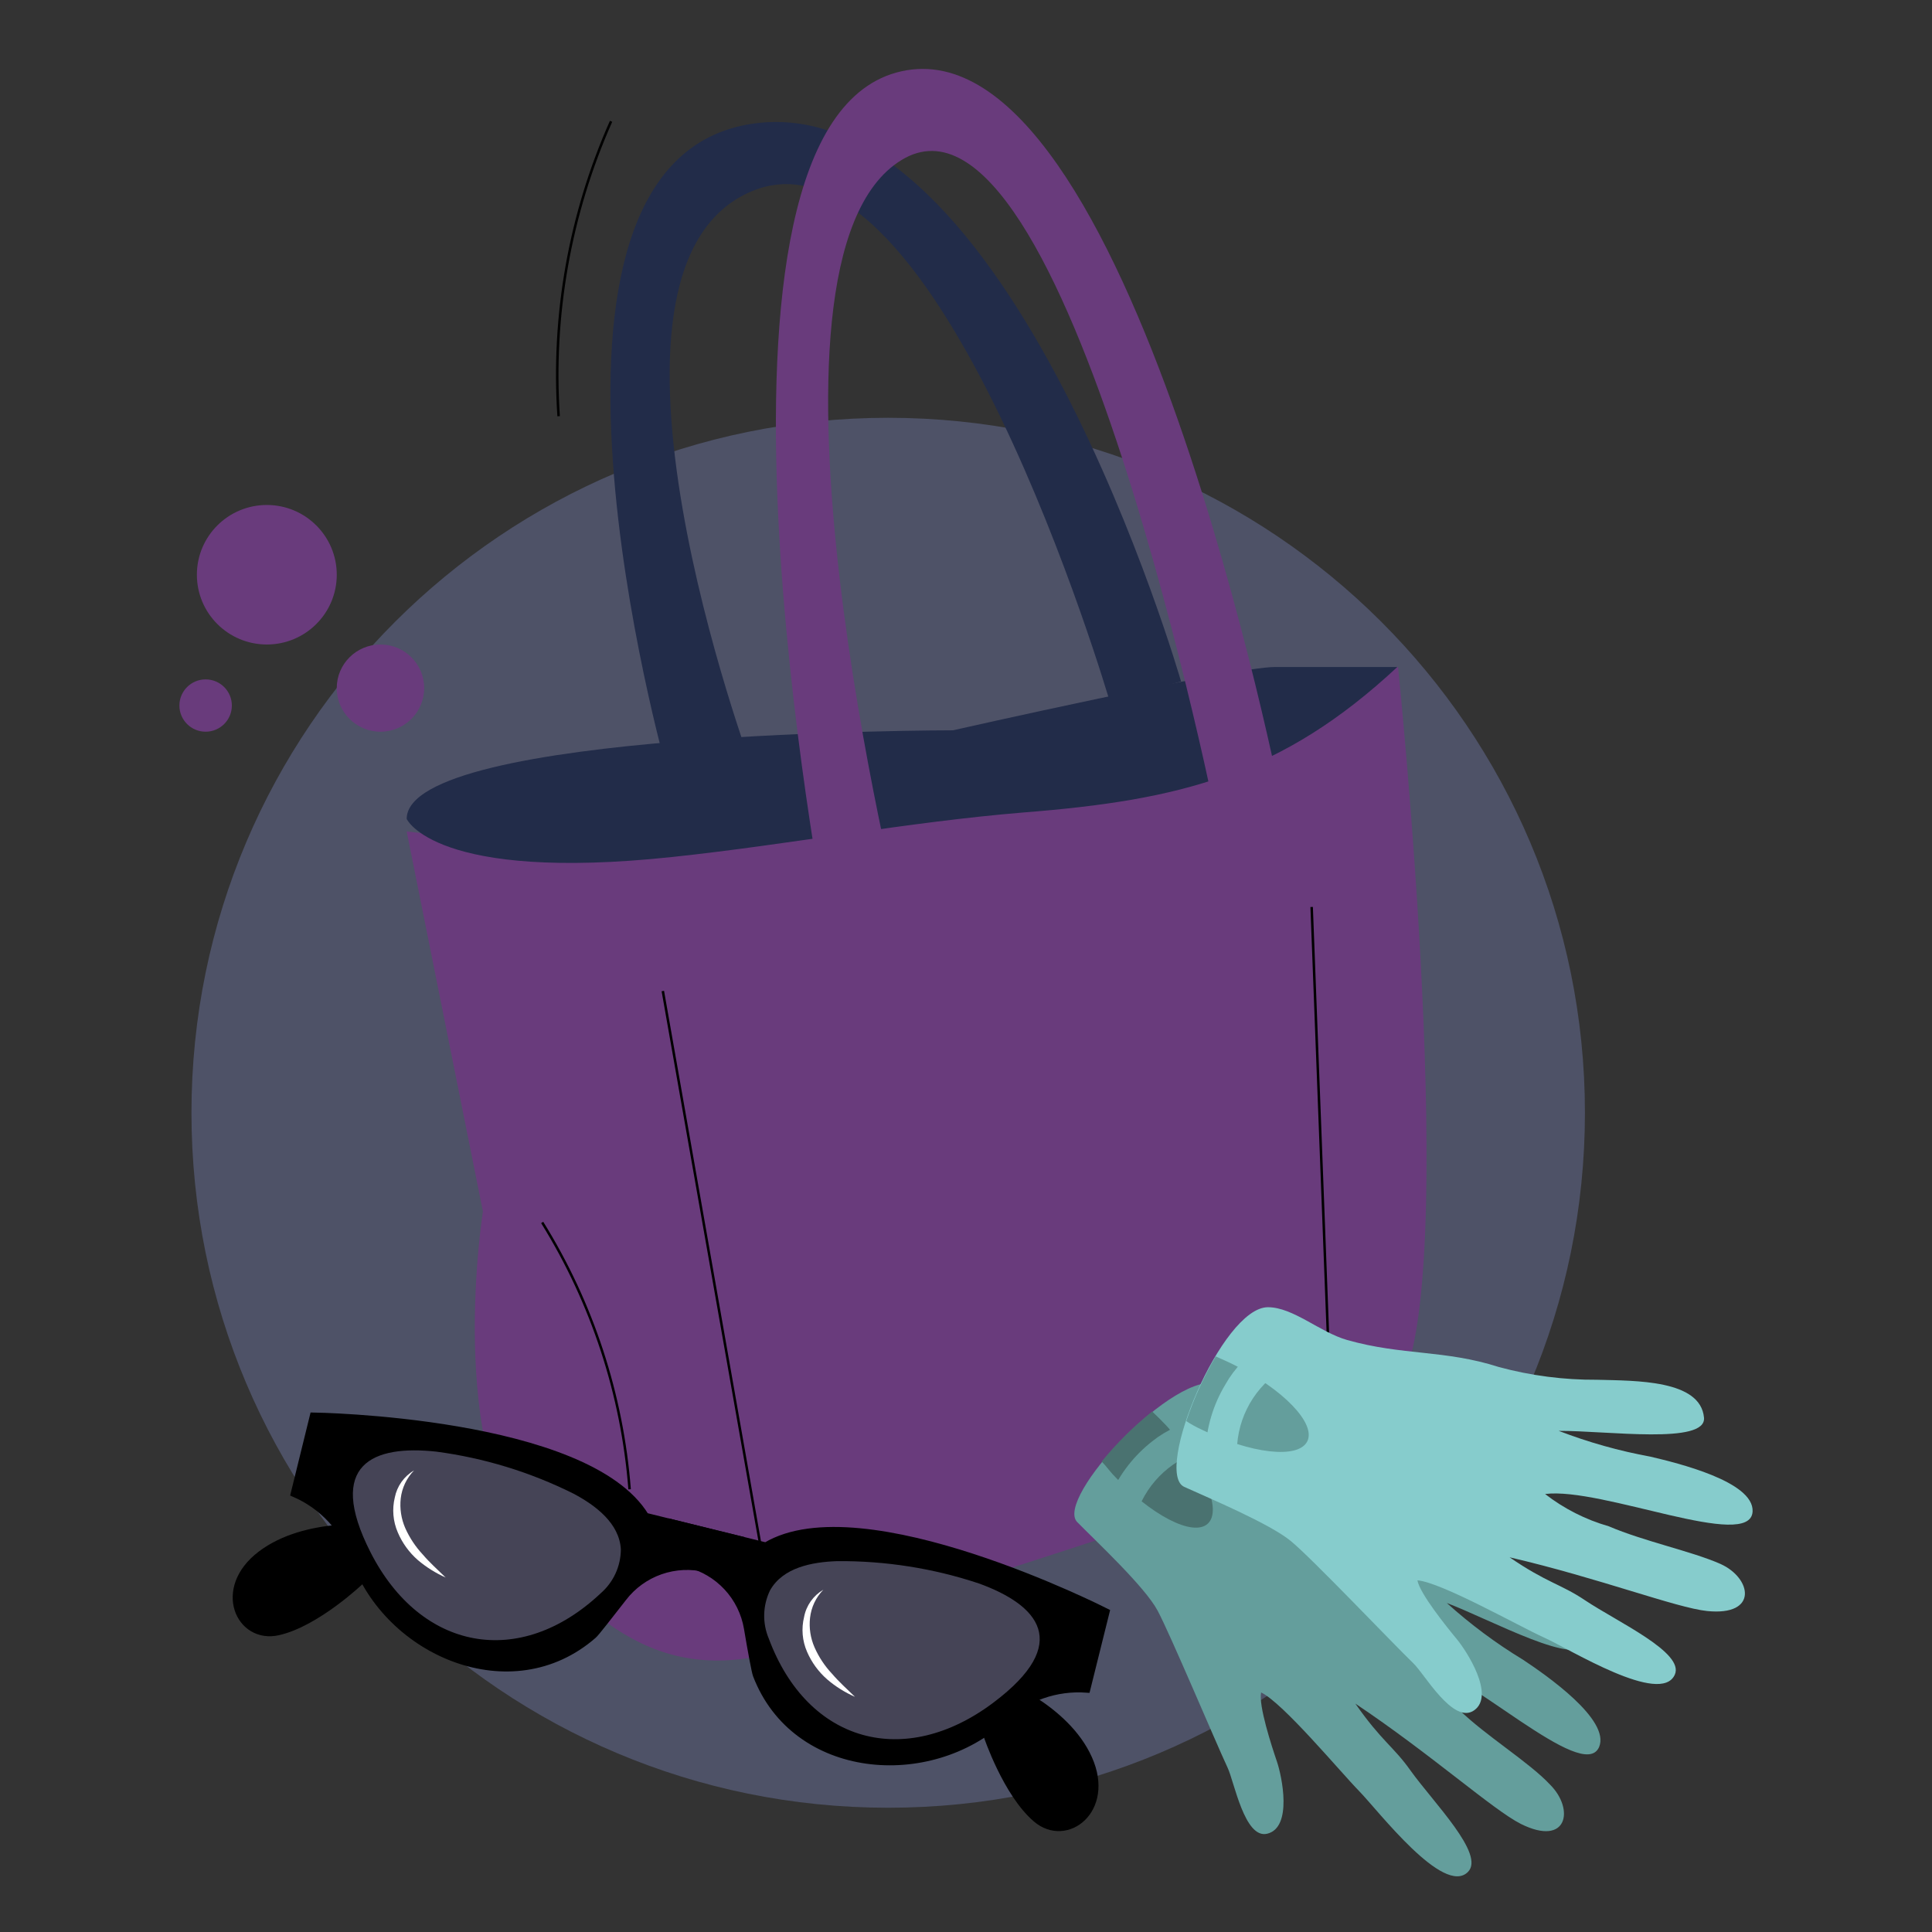
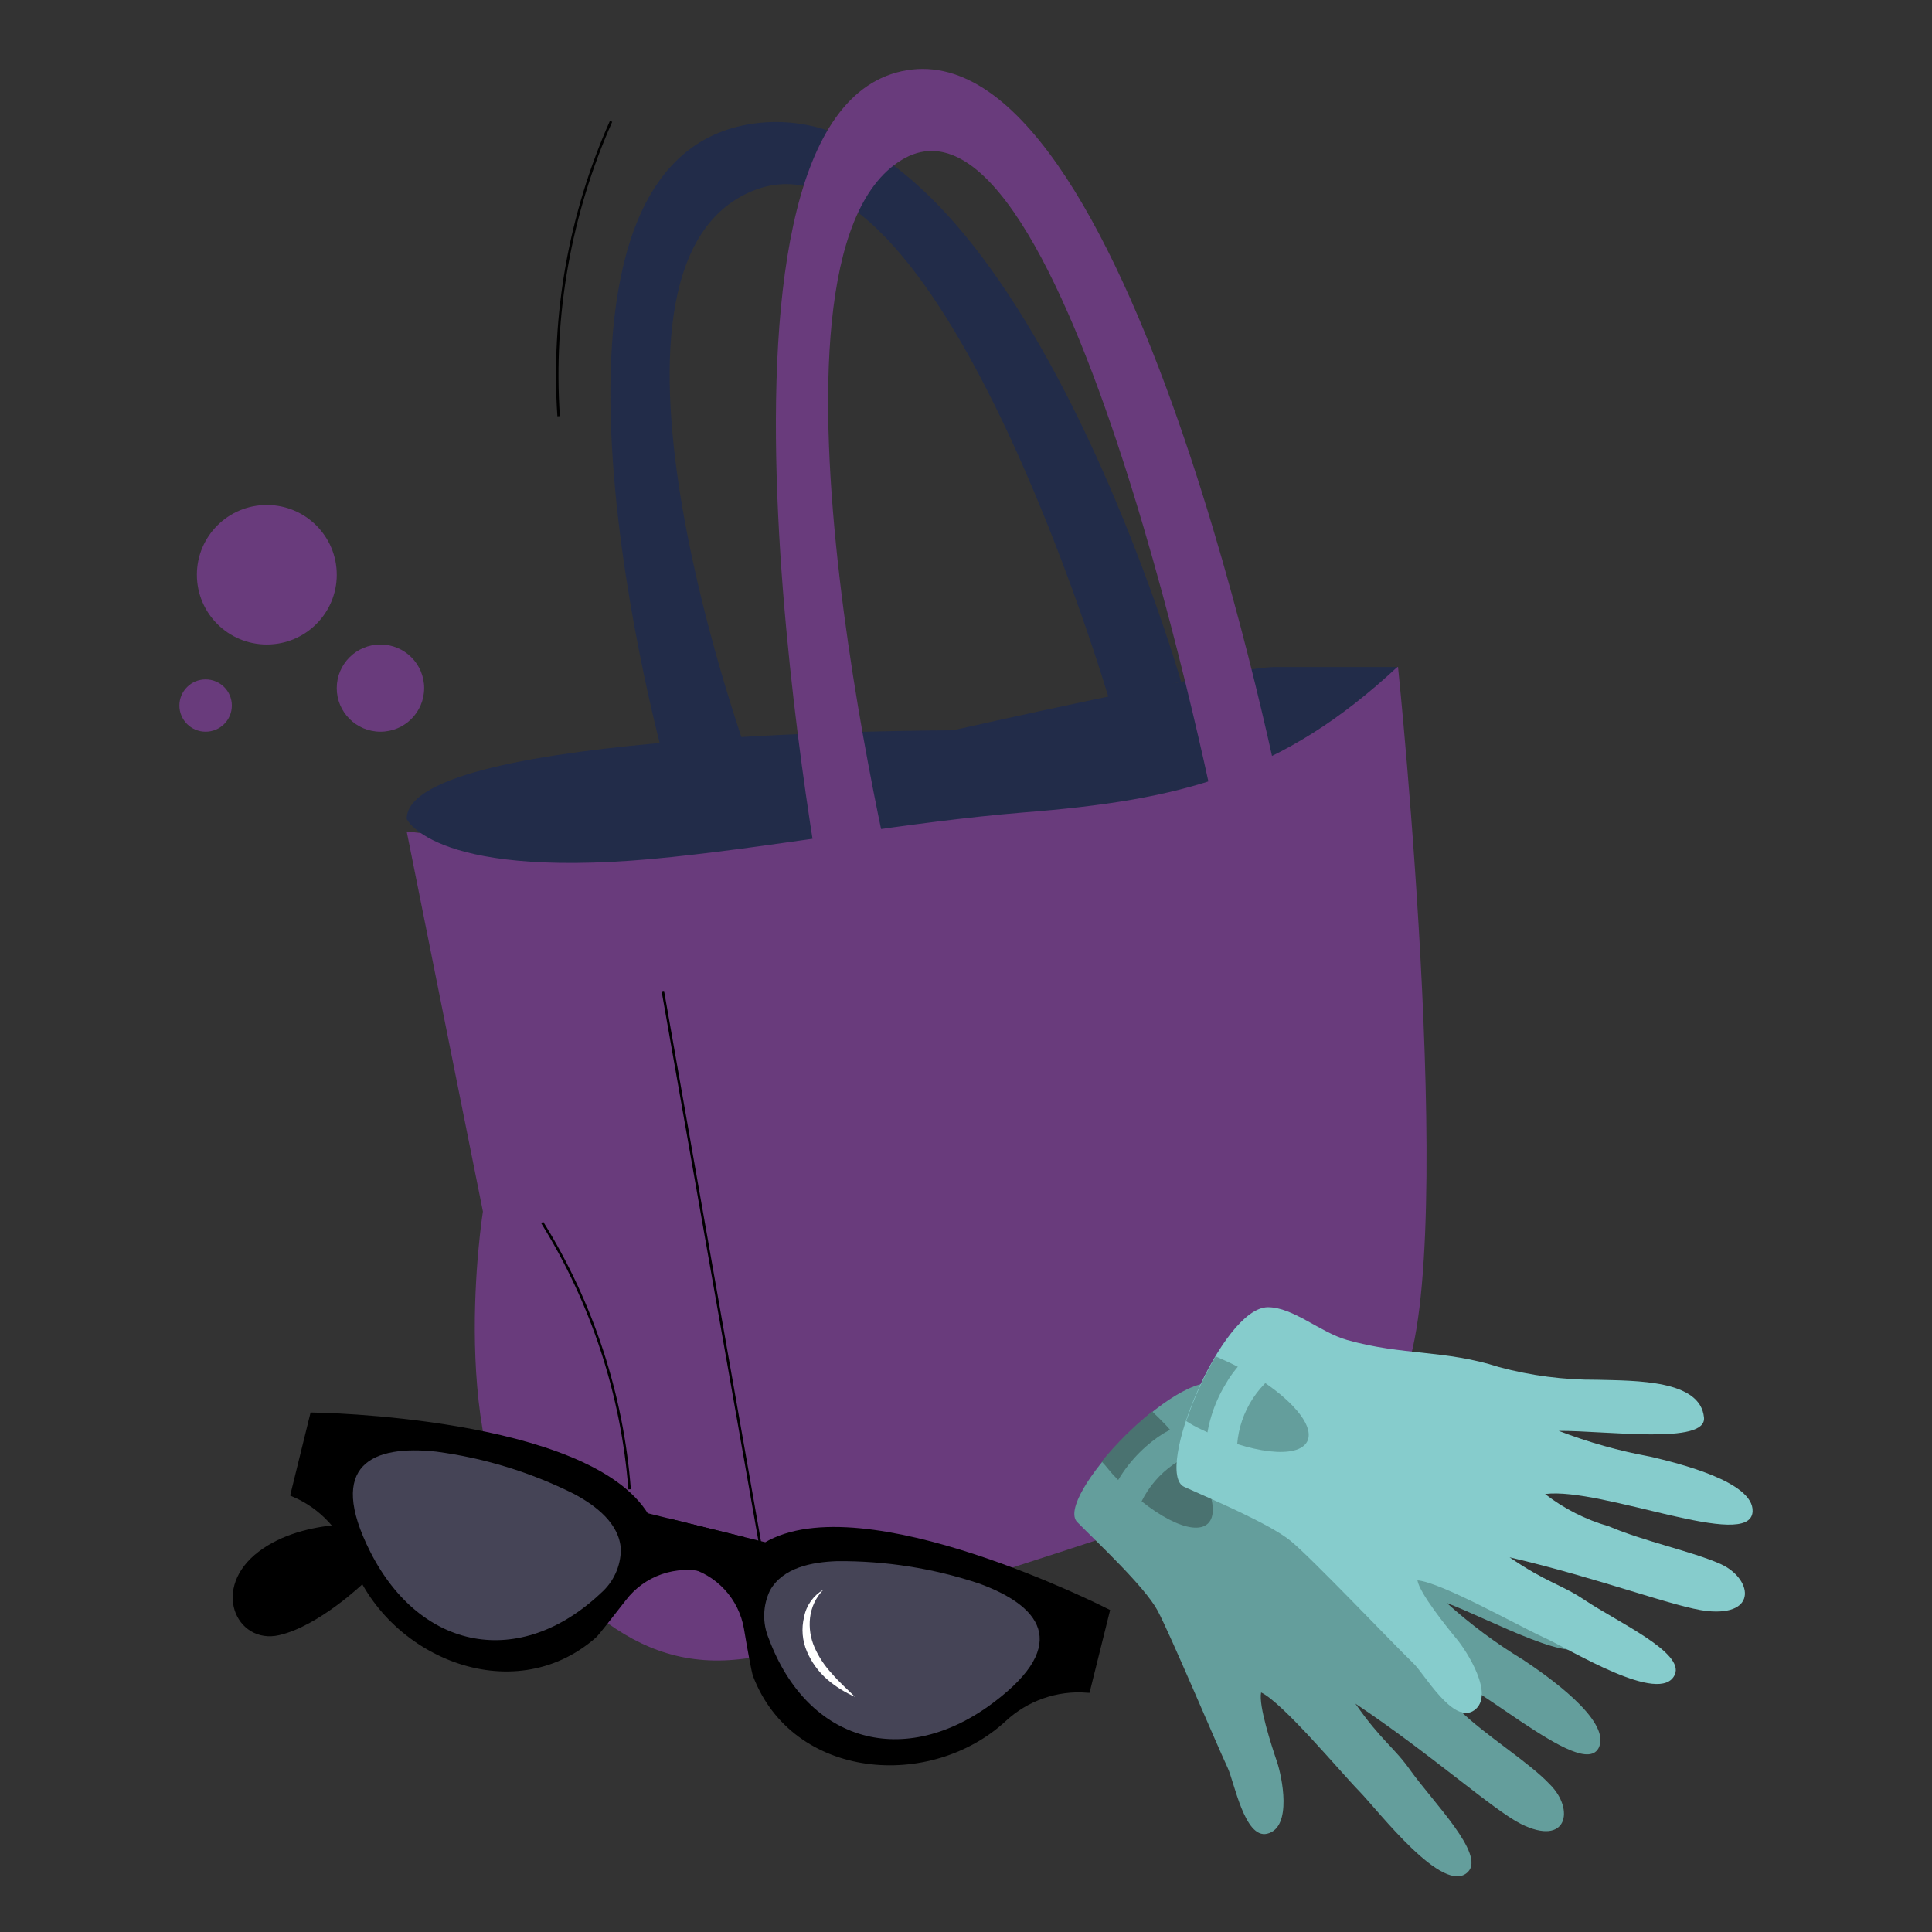
<svg xmlns="http://www.w3.org/2000/svg" width="140" height="140" viewBox="0 0 140 140" fill="none">
  <rect x="0" y="0" width="140" height="140" fill="#333333" stroke="none" />
  <g clip-path="url(#clip0_9768_4366)">
-     <path d="M64.362 130.996C92.246 130.996 114.85 108.448 114.85 80.635C114.85 52.822 92.246 30.275 64.362 30.275C36.478 30.275 13.874 52.822 13.874 80.635C13.874 108.448 36.478 130.996 64.362 130.996Z" fill="#7680B5" fill-opacity="0.4" />
    <path d="M14.9 53.022C15.95 53.022 16.801 52.173 16.801 51.127C16.801 50.08 15.95 49.231 14.9 49.231C13.851 49.231 13 50.08 13 51.127C13 52.173 13.851 53.022 14.9 53.022Z" fill="#693B7C" />
    <path d="M27.57 53.022C29.319 53.022 30.737 51.608 30.737 49.863C30.737 48.118 29.319 46.704 27.57 46.704C25.82 46.704 24.402 48.118 24.402 49.863C24.402 51.608 25.82 53.022 27.57 53.022Z" fill="#693B7C" />
    <path d="M19.335 46.703C22.134 46.703 24.403 44.44 24.403 41.648C24.403 38.857 22.134 36.593 19.335 36.593C16.536 36.593 14.267 38.857 14.267 41.648C14.267 44.44 16.536 46.703 19.335 46.703Z" fill="#693B7C" />
    <path d="M29.47 60.251L34.994 87.788C34.994 87.788 32.232 105.228 38.681 112.57C45.13 119.913 50.641 122.68 60.764 118.08C70.887 113.48 96.656 107.97 101.306 100.64C105.956 93.311 101.306 48.321 101.306 48.321C101.306 48.321 84.747 55.664 77.386 56.574C70.025 57.483 50.603 59.341 43.242 60.251C38.668 60.797 34.044 60.797 29.47 60.251Z" fill="#693B7C" />
    <path d="M29.47 59.341C29.47 59.341 31.51 63.941 48.753 62.096C57.216 61.199 65.73 59.569 74.181 58.873C85.583 57.976 92.881 56.131 101.255 48.334H92.387C89.346 48.334 69.05 52.921 69.05 52.921C69.05 52.921 29.47 52.908 29.47 59.341Z" fill="#222C49" />
    <path d="M55.848 116.21L48.031 71.814" stroke="black" stroke-width="0.18" stroke-miterlimit="10" />
    <path d="M54.505 55.663C54.505 55.663 41.05 19.419 54.505 13.846C67.96 8.273 80.402 50.785 80.402 50.785L85.584 49.383C85.584 49.383 73.155 6.188 54.505 8.968C35.856 11.748 48.297 55.727 48.297 55.727L54.505 55.663Z" fill="#222C49" />
    <path d="M65.325 66.671C65.325 66.671 53.365 18.901 65.325 11.597C77.285 4.292 88.333 60.251 88.333 60.251L92.945 58.419C92.945 58.419 81.897 1.499 65.325 5.164C48.754 8.829 59.877 66.671 59.877 66.671H65.325Z" fill="#693B7C" />
    <path d="M39.289 88.584C42.922 94.431 45.094 101.062 45.624 107.92" stroke="black" stroke-width="0.18" stroke-miterlimit="10" />
-     <path d="M95.047 65.723L96.314 99.01" stroke="black" stroke-width="0.18" stroke-miterlimit="10" />
    <path d="M44.281 8.791C41.297 15.502 39.992 22.836 40.48 30.161" stroke="black" stroke-width="0.18" stroke-miterlimit="10" />
    <path d="M21.324 108.223L22.705 102.612C22.705 102.612 42.52 102.877 46.777 109.878L53.644 111.572L53.023 114.099L51.186 113.682C50.084 113.408 48.925 113.462 47.854 113.837C46.782 114.212 45.844 114.892 45.155 115.793C44.167 117.056 43.191 118.32 43.001 118.484C37.072 123.666 28.089 119.748 25.682 112.924C25.325 111.88 24.753 110.923 24.002 110.113C23.251 109.303 22.339 108.66 21.324 108.223Z" fill="black" stroke="black" stroke-width="0.51" stroke-miterlimit="10" />
    <path d="M26.151 114.554C26.151 114.554 22.958 117.612 20.158 118.244C17.358 118.876 15.622 115.135 18.891 112.646C22.16 110.156 27.316 110.75 27.316 110.75L26.151 114.554Z" fill="black" stroke="black" stroke-width="0.51" stroke-miterlimit="10" />
    <path d="M31.611 105.19C27.063 104.697 23.592 106.074 26.848 112.482C30.484 119.622 37.668 120.974 43.533 115.451C43.987 115.055 44.352 114.568 44.603 114.021C44.854 113.474 44.986 112.881 44.99 112.279C44.889 110.396 43.179 109.095 41.557 108.235C38.434 106.677 35.073 105.647 31.611 105.19Z" fill="#454456" />
    <path d="M78.755 122.402L80.148 116.804C80.148 116.804 62.5 107.818 55.493 112.027L48.627 110.333L48.006 112.861L49.818 113.316C50.92 113.588 51.918 114.176 52.69 115.006C53.462 115.837 53.974 116.875 54.163 117.992C54.429 119.584 54.721 121.151 54.809 121.378C57.622 128.721 67.39 129.454 72.724 124.512C73.53 123.766 74.481 123.193 75.519 122.83C76.556 122.467 77.658 122.321 78.755 122.402Z" fill="black" stroke="black" stroke-width="0.51" stroke-miterlimit="10" />
-     <path d="M71.52 125.751C71.52 125.751 72.914 129.947 75.093 131.804C77.272 133.662 80.554 131.172 78.894 127.444C77.234 123.716 72.331 121.859 72.331 121.859L71.52 125.751Z" fill="black" stroke="black" stroke-width="0.51" stroke-miterlimit="10" />
    <path d="M70.938 114.744C75.22 116.298 77.741 119.053 71.989 123.375C65.578 128.203 58.534 126.32 55.709 118.737C55.475 118.183 55.362 117.585 55.377 116.984C55.393 116.382 55.536 115.791 55.797 115.249C56.722 113.594 58.825 113.189 60.663 113.126C64.153 113.097 67.625 113.643 70.938 114.744Z" fill="#454456" />
-     <path d="M30.002 106.555C29.467 107.104 29.128 107.815 29.039 108.577C28.958 109.313 29.071 110.059 29.369 110.738C29.683 111.439 30.111 112.084 30.636 112.646C31.13 113.227 31.725 113.758 32.295 114.314C31.567 113.99 30.889 113.565 30.281 113.05C29.649 112.499 29.151 111.812 28.824 111.041C28.48 110.244 28.404 109.357 28.609 108.513C28.688 108.107 28.854 107.722 29.094 107.384C29.334 107.047 29.644 106.764 30.002 106.555Z" fill="white" />
    <path d="M59.662 115.199C59.123 115.752 58.785 116.467 58.699 117.233C58.617 117.966 58.73 118.707 59.028 119.382C59.339 120.085 59.768 120.73 60.295 121.29C60.789 121.871 61.385 122.402 61.955 122.958C61.224 122.639 60.545 122.213 59.94 121.694C59.312 121.146 58.814 120.463 58.483 119.698C58.135 118.902 58.06 118.013 58.268 117.17C58.345 116.761 58.51 116.374 58.75 116.033C58.991 115.693 59.301 115.409 59.662 115.199Z" fill="white" />
    <path d="M92.818 104.558C96.175 107.085 99.153 107.717 102.396 110.295C104.338 111.714 106.471 112.854 108.731 113.682C111.265 114.756 115.699 116.412 114.977 119.003C114.445 120.911 108.097 117.398 104.841 116.159C106.552 117.703 108.406 119.083 110.378 120.279C112.025 121.378 116.712 124.614 115.876 126.598C114.711 129.264 106.311 121.05 102.257 120.102C103.16 121.576 104.338 122.863 105.728 123.893C107.704 125.814 110.796 127.684 112.329 129.327C114.103 131.097 113.596 133.852 110.213 132.171C108.199 131.16 103.701 127.116 98.215 123.451C100.09 126.143 101.002 126.585 102.206 128.291C103.878 130.629 107.641 134.37 106.374 135.646C104.613 137.428 99.887 131.223 98.494 129.795C97.1 128.367 92.97 123.4 91.386 122.642C91.183 123.577 92.159 126.56 92.526 127.634C92.894 128.708 93.679 132.424 91.83 132.878C90.183 133.283 89.435 129.087 88.954 128.089C88.041 126.13 84.811 118.446 83.886 116.715C82.961 114.984 79.49 111.749 78.071 110.308C76.347 108.627 85.216 99.136 88.333 100.299C90.056 100.944 91.222 103.332 92.818 104.558Z" fill="#649E9C" />
    <path d="M80.642 106.845C83.379 109.802 86.458 111.395 87.522 110.409C88.586 109.423 87.231 106.239 84.507 103.294C84.165 102.94 83.835 102.599 83.493 102.283C82.147 103.359 80.919 104.575 79.832 105.91C80.148 106.226 80.364 106.542 80.642 106.845Z" fill="#4A7270" />
    <path d="M83.493 104.444C84.551 103.597 85.814 103.043 87.154 102.839L87.446 105.038C86.281 105.313 85.206 105.878 84.32 106.681C83.433 107.483 82.766 108.496 82.378 109.625C82.364 109.505 82.315 109.391 82.239 109.297L80.478 110.662C80.264 110.307 80.152 109.9 80.152 109.486C80.152 109.072 80.264 108.666 80.478 108.311C81.15 106.795 82.185 105.467 83.493 104.444Z" fill="#649E9C" />
    <path d="M97.62 97.102C101.649 98.239 104.677 97.797 108.617 99.061C110.937 99.688 113.333 99.998 115.737 99.983C118.55 100.059 123.225 99.983 123.478 102.726C123.668 104.697 116.485 103.673 112.95 103.686C115.104 104.515 117.33 105.141 119.601 105.556C121.527 106.011 127.102 107.351 127 109.525C126.861 112.431 116.079 107.743 111.962 108.261C113.335 109.326 114.901 110.12 116.573 110.599C119.107 111.686 122.617 112.419 124.669 113.328C126.95 114.352 127.431 117.12 123.706 116.741C121.476 116.513 115.826 114.339 109.39 112.848C112.101 114.706 113.102 114.782 114.85 115.957C117.232 117.549 122.084 119.748 121.362 121.353C120.349 123.628 113.761 119.508 111.911 118.674C110.061 117.84 104.474 114.668 102.713 114.516C102.865 115.452 104.841 117.903 105.563 118.775C106.286 119.647 108.351 122.844 106.83 123.931C105.31 125.018 103.207 121.265 102.396 120.507C100.838 119.003 95.073 112.924 93.527 111.66C91.982 110.397 87.649 108.577 85.812 107.743C83.582 106.719 88.523 94.726 91.88 94.726C93.705 94.726 95.656 96.546 97.62 97.102Z" fill="#86CCCC" />
    <path d="M87.028 103.572C90.638 105.354 94.085 105.746 94.731 104.444C95.377 103.143 92.97 100.653 89.359 98.871C88.928 98.656 88.485 98.467 88.092 98.29C87.22 99.774 86.507 101.346 85.963 102.978C86.28 103.193 86.647 103.395 87.028 103.572Z" fill="#649E9C" />
    <path d="M88.789 100.337C89.445 99.162 90.397 98.178 91.551 97.481L92.653 99.415C91.67 100.103 90.878 101.028 90.351 102.104C89.823 103.181 89.578 104.373 89.638 105.569C89.579 105.463 89.491 105.375 89.384 105.316L88.257 107.237C87.924 106.99 87.664 106.657 87.505 106.274C87.347 105.892 87.296 105.473 87.357 105.063C87.436 103.394 87.927 101.77 88.789 100.337Z" fill="#86CCCC" />
  </g>
  <defs>
    <clipPath id="clip0_9768_4366">
      <rect width="114" height="131" fill="white" transform="translate(13 5)" />
    </clipPath>
  </defs>
</svg>